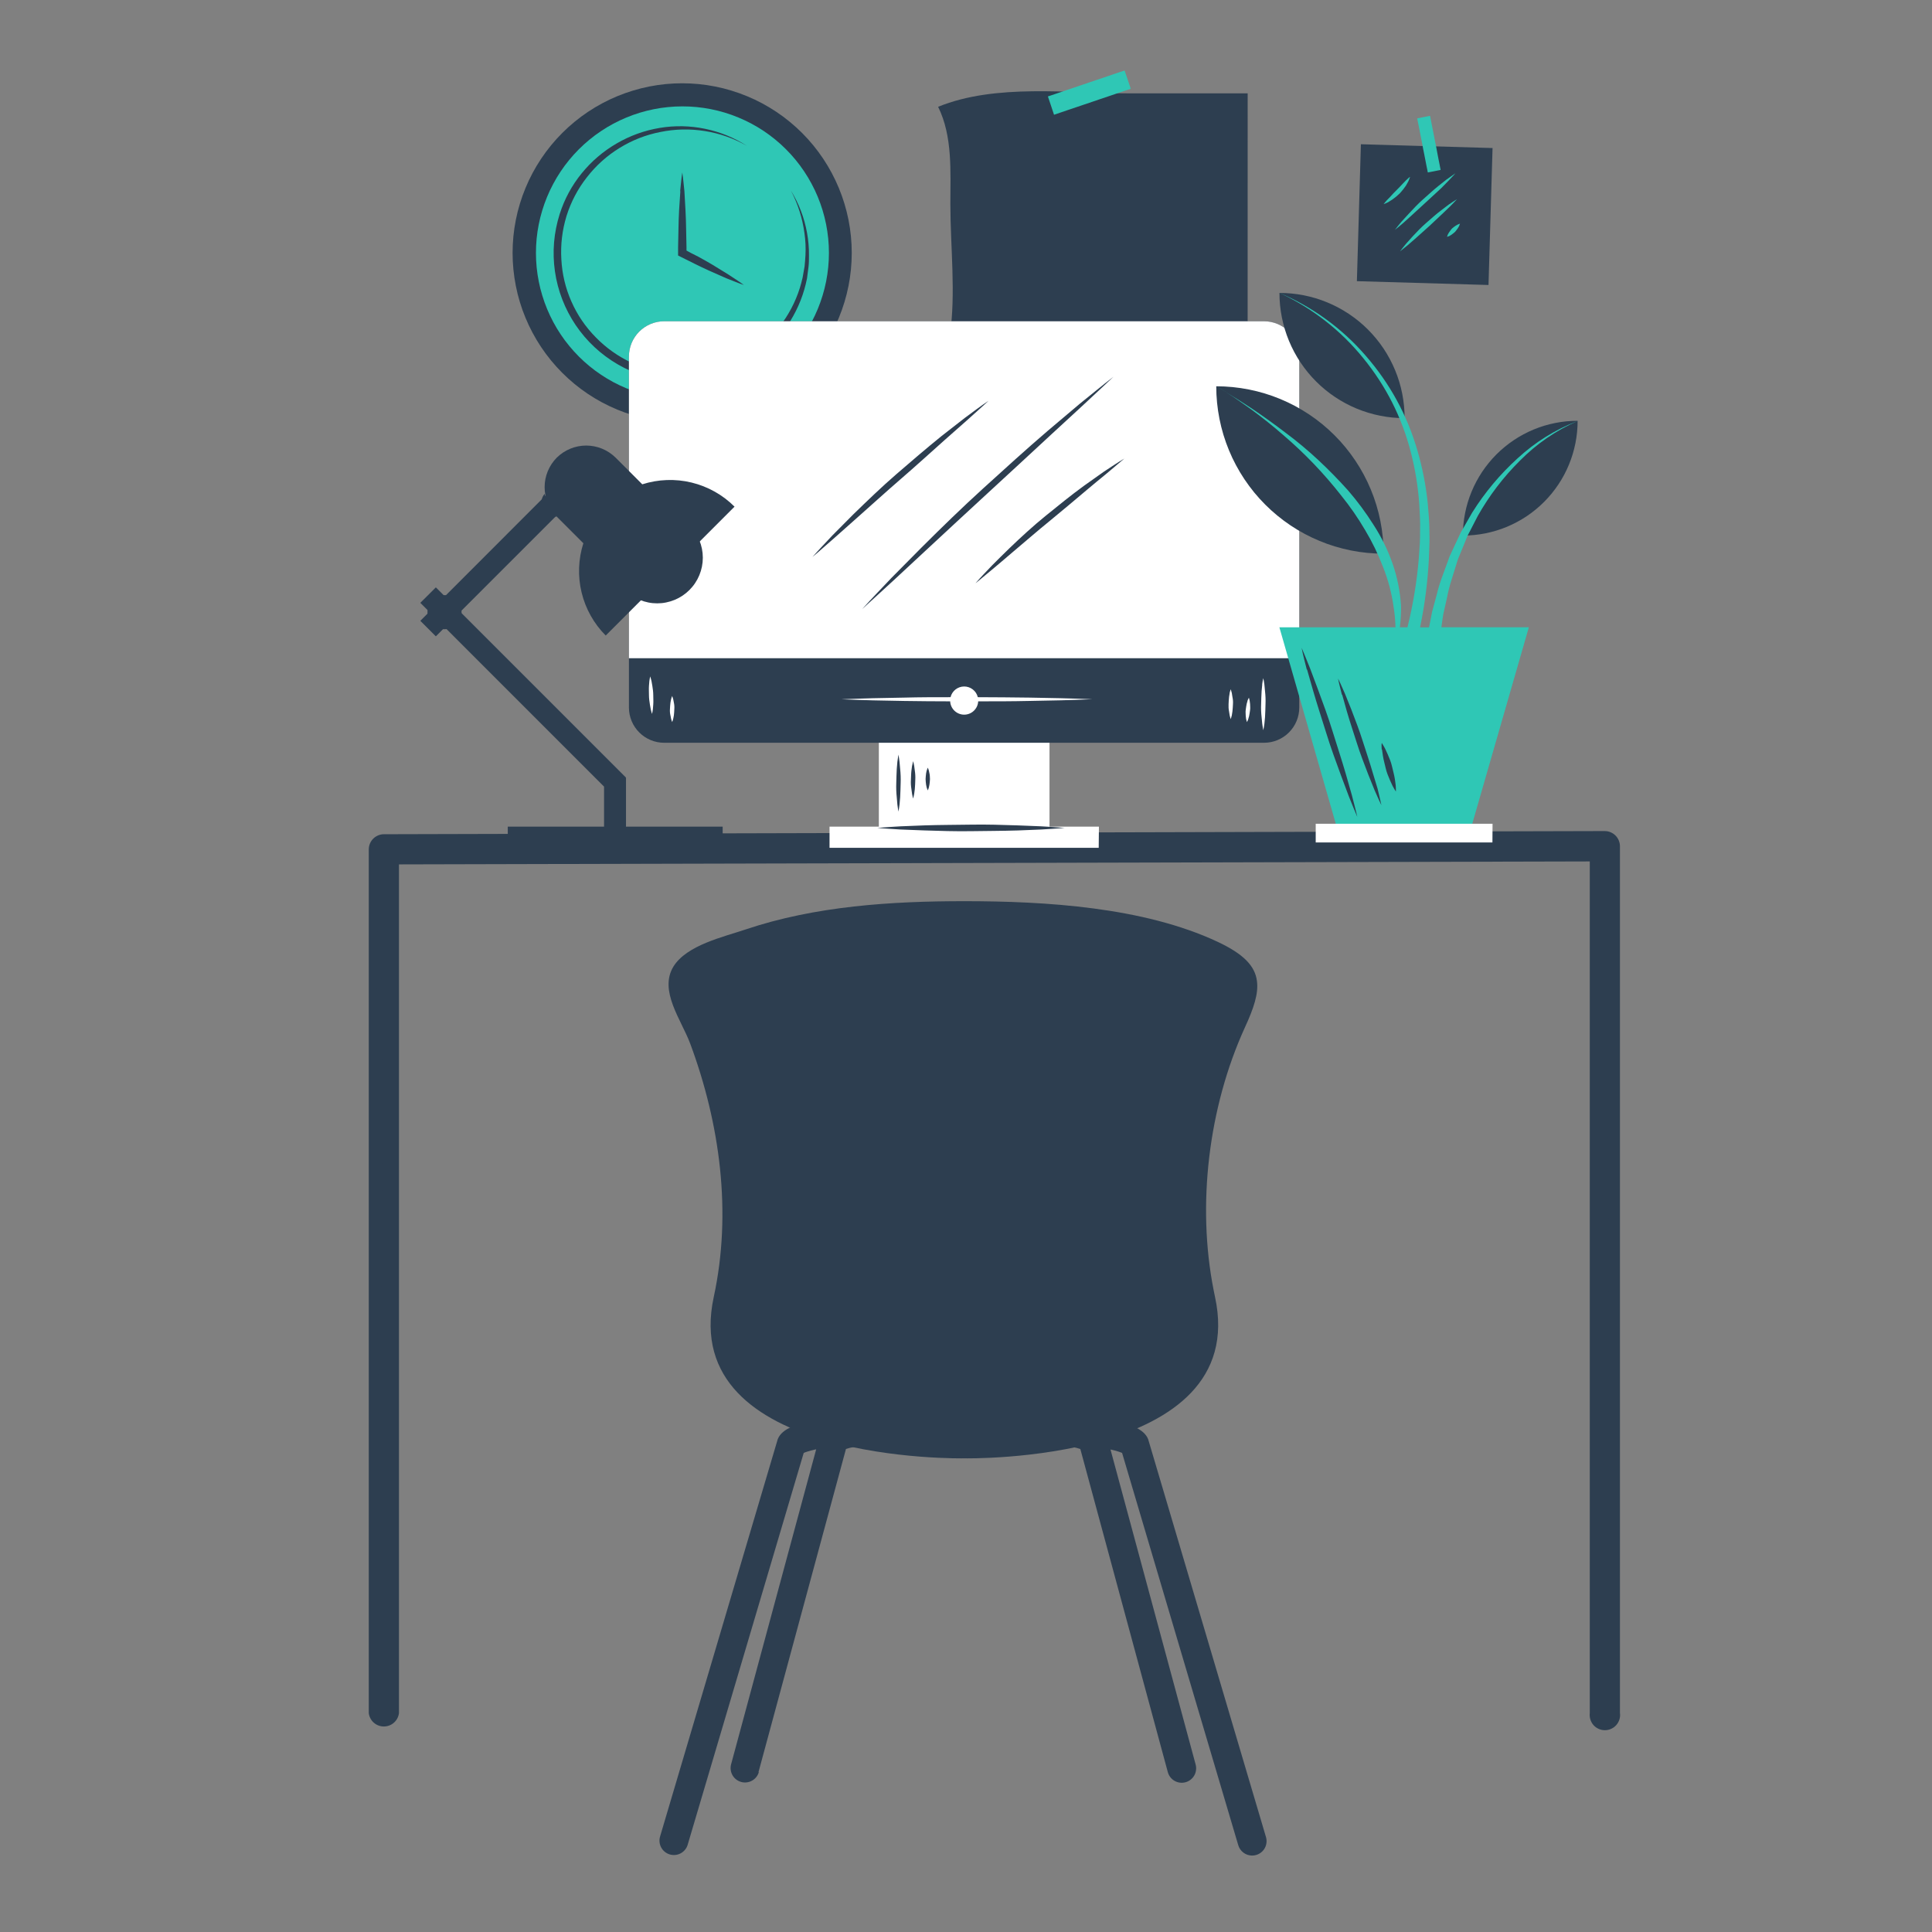
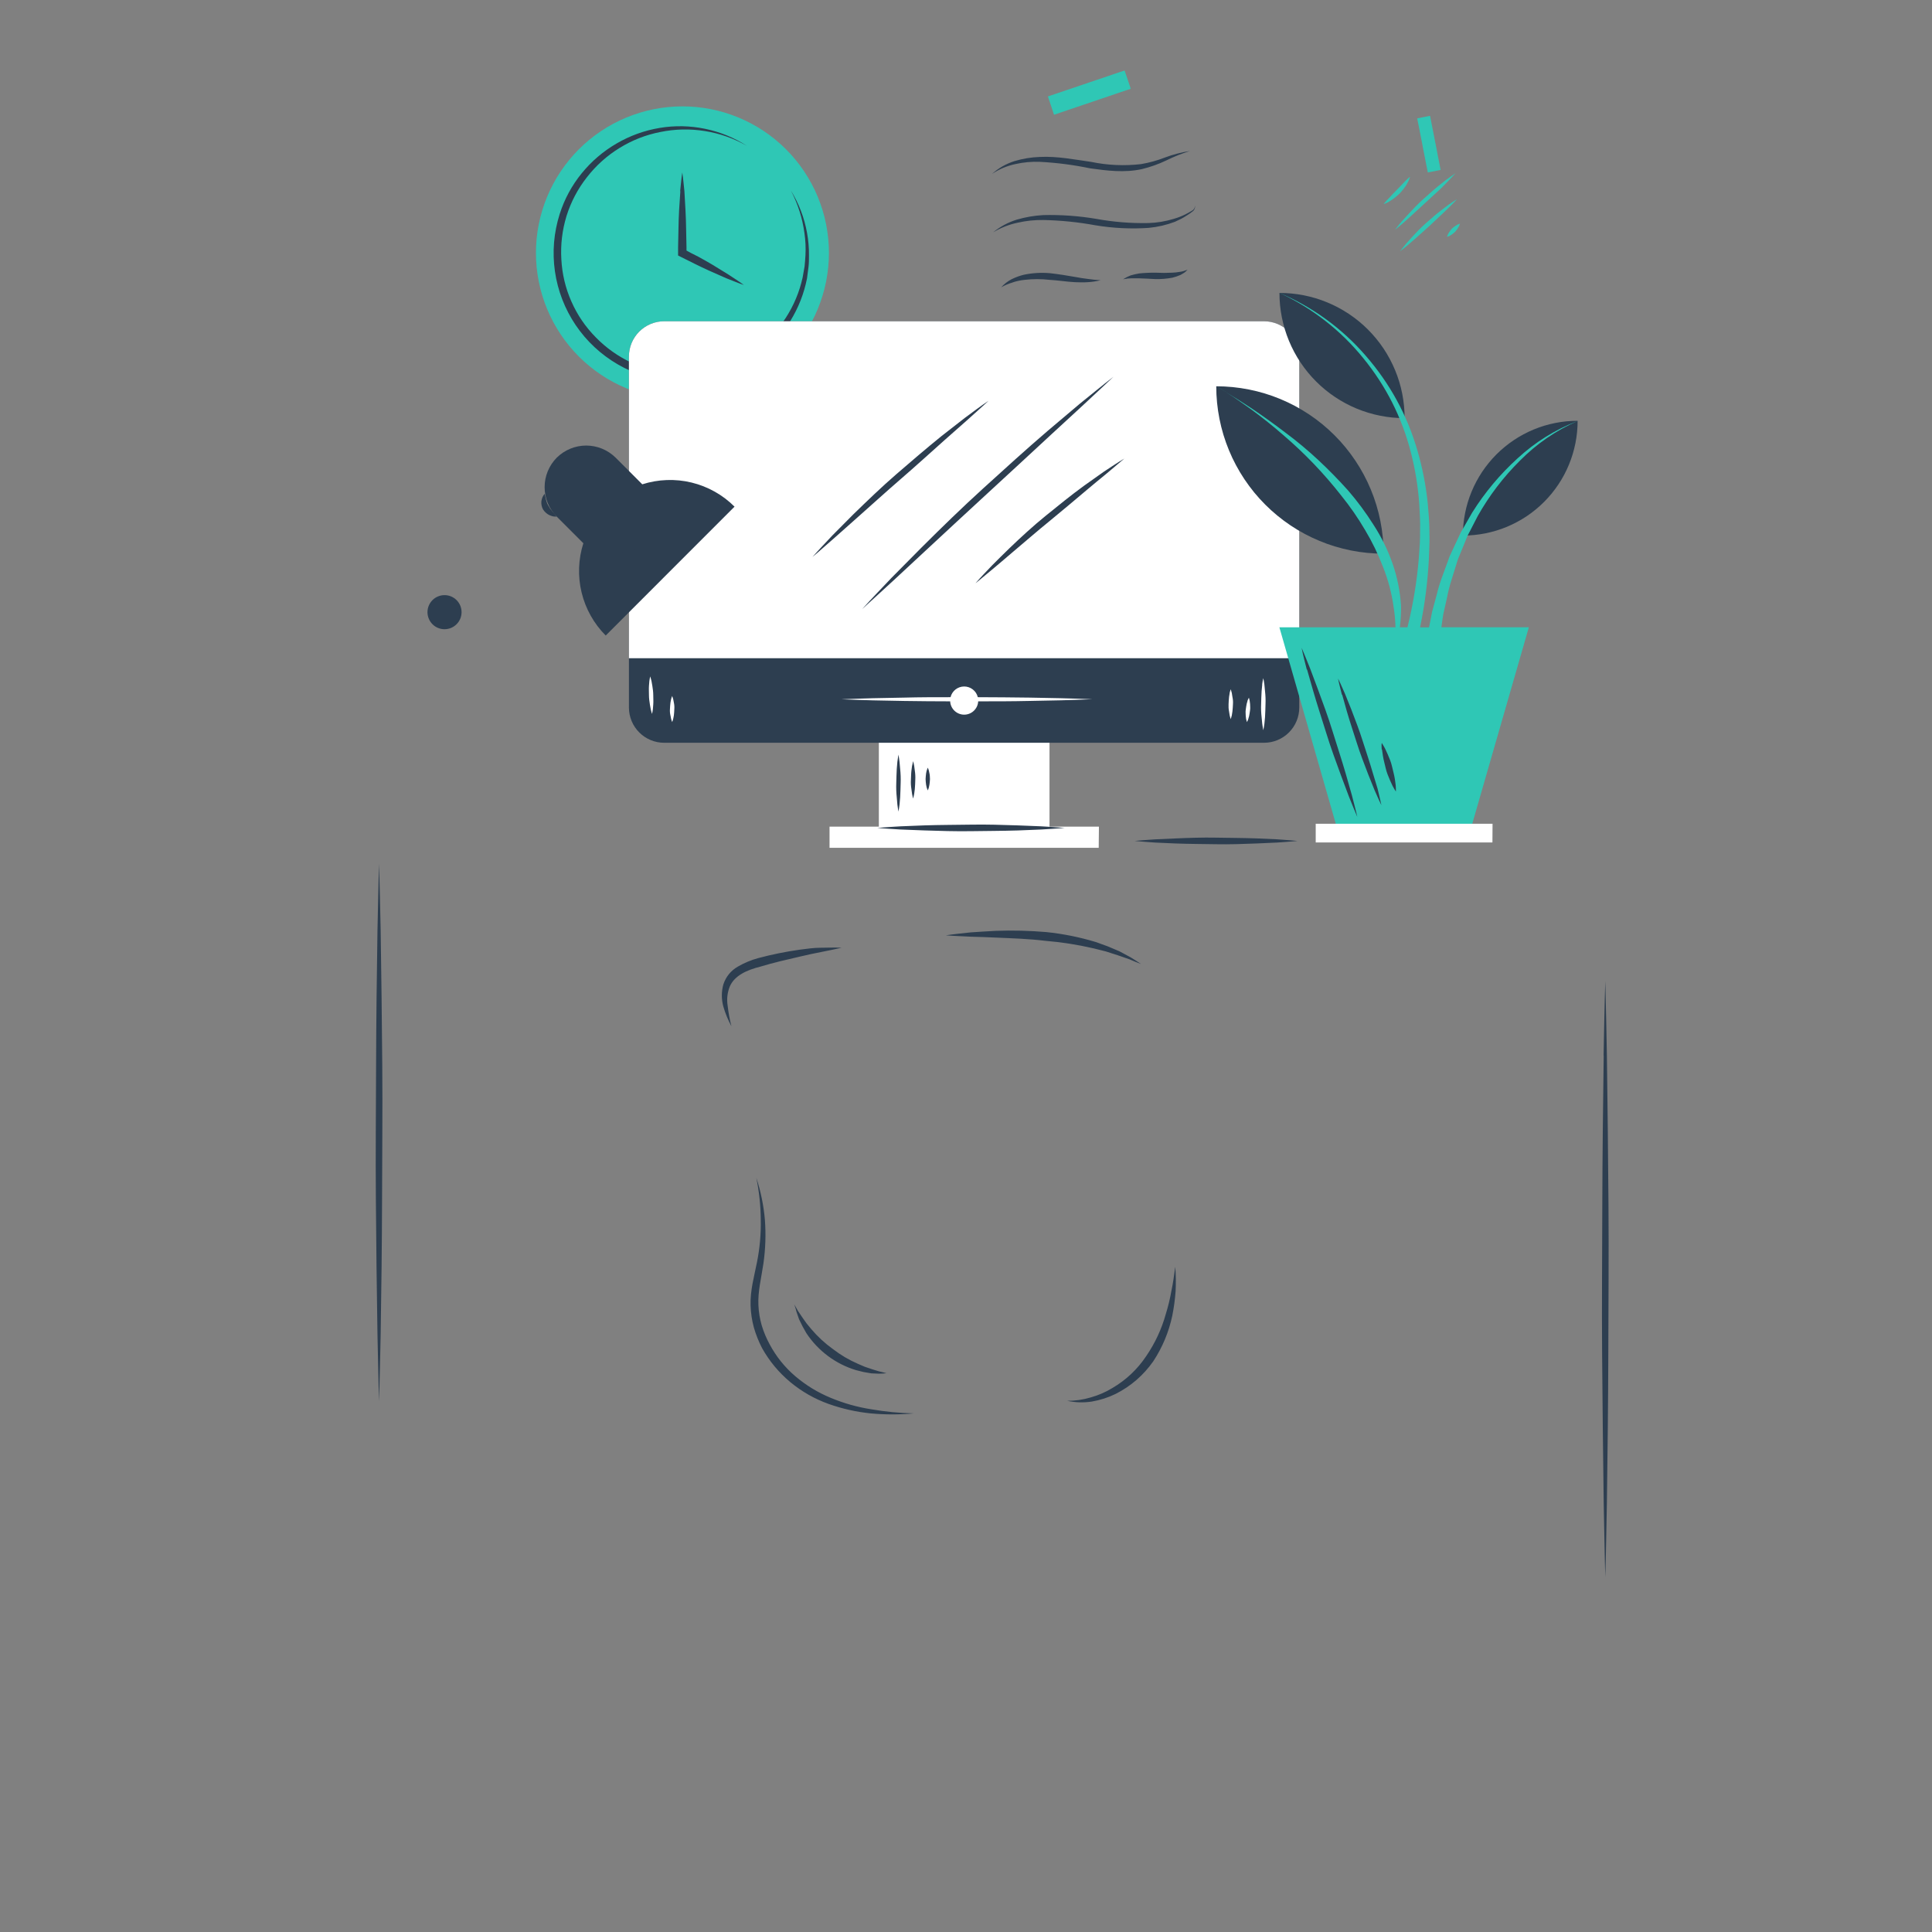
<svg xmlns="http://www.w3.org/2000/svg" width="375pt" height="375pt" viewBox="0 0 375 375" version="1.2">
  <rect x="0" y="0" width="375" height="375" fill="#808080" stroke="none" />
  <defs>
    <clipPath id="clip1">
      <path d="M 71.578 16 L 314.578 16 L 314.578 360.652 L 71.578 360.652 Z M 71.578 16 " />
    </clipPath>
    <clipPath id="clip2">
      <path d="M 203 13.402 L 220 13.402 L 220 23 L 203 23 Z M 203 13.402 " />
    </clipPath>
  </defs>
  <g id="surface1">
    <g clip-path="url(#clip1)" clip-rule="nonzero">
-       <path style=" stroke:none;fill-rule:nonzero;fill:rgb(17.65%,24.309%,31.369%);fill-opacity:1;" d="M 165.324 49.09 C 165.324 50.168 165.27 51.242 165.164 52.316 C 165.059 53.391 164.902 54.457 164.691 55.512 C 164.48 56.57 164.219 57.613 163.906 58.648 C 163.594 59.68 163.23 60.691 162.82 61.688 C 162.406 62.684 161.945 63.66 161.438 64.609 C 160.93 65.562 160.379 66.484 159.777 67.383 C 159.18 68.277 158.539 69.145 157.855 69.977 C 157.172 70.809 156.445 71.609 155.684 72.371 C 154.922 73.133 154.125 73.855 153.293 74.539 C 152.457 75.223 151.594 75.867 150.695 76.465 C 149.801 77.062 148.875 77.617 147.926 78.125 C 146.977 78.633 146 79.094 145.004 79.508 C 144.008 79.922 142.996 80.285 141.965 80.598 C 140.934 80.91 139.887 81.172 138.832 81.383 C 137.773 81.594 136.707 81.75 135.637 81.855 C 134.562 81.961 133.488 82.016 132.41 82.016 C 131.328 82.016 130.254 81.961 129.18 81.855 C 128.109 81.75 127.043 81.59 125.984 81.379 C 124.926 81.168 123.883 80.906 122.852 80.594 C 121.82 80.281 120.805 79.918 119.809 79.504 C 118.812 79.09 117.84 78.629 116.887 78.121 C 115.938 77.613 115.012 77.059 114.117 76.461 C 113.219 75.859 112.355 75.219 111.523 74.535 C 110.688 73.852 109.891 73.125 109.129 72.363 C 108.367 71.602 107.645 70.801 106.961 69.969 C 106.277 69.133 105.633 68.27 105.035 67.371 C 104.438 66.477 103.883 65.551 103.375 64.598 C 102.867 63.648 102.406 62.676 101.996 61.676 C 101.582 60.68 101.219 59.668 100.906 58.633 C 100.594 57.602 100.332 56.559 100.125 55.5 C 99.914 54.441 99.758 53.375 99.652 52.305 C 99.547 51.23 99.492 50.152 99.492 49.074 C 99.496 47.996 99.547 46.922 99.652 45.848 C 99.762 44.773 99.918 43.707 100.129 42.652 C 100.34 41.594 100.602 40.551 100.918 39.516 C 101.23 38.484 101.594 37.473 102.008 36.477 C 102.418 35.48 102.879 34.504 103.387 33.555 C 103.898 32.602 104.453 31.68 105.051 30.785 C 105.648 29.887 106.293 29.023 106.977 28.188 C 107.66 27.355 108.383 26.559 109.148 25.797 C 109.91 25.035 110.707 24.312 111.543 23.629 C 112.375 22.941 113.242 22.301 114.137 21.703 C 115.035 21.105 115.961 20.551 116.91 20.043 C 117.863 19.535 118.836 19.074 119.832 18.664 C 120.828 18.25 121.844 17.891 122.875 17.578 C 123.906 17.266 124.949 17.004 126.008 16.793 C 127.066 16.586 128.129 16.426 129.203 16.32 C 130.277 16.219 131.352 16.164 132.43 16.164 C 133.508 16.168 134.582 16.219 135.656 16.324 C 136.727 16.434 137.793 16.59 138.848 16.801 C 139.906 17.012 140.949 17.273 141.98 17.59 C 143.012 17.902 144.023 18.266 145.02 18.68 C 146.016 19.09 146.988 19.551 147.938 20.059 C 148.887 20.57 149.809 21.121 150.707 21.723 C 151.602 22.32 152.465 22.961 153.297 23.648 C 154.133 24.332 154.93 25.055 155.691 25.816 C 156.453 26.578 157.176 27.379 157.859 28.211 C 158.539 29.043 159.184 29.91 159.781 30.805 C 160.379 31.703 160.934 32.625 161.438 33.574 C 161.945 34.527 162.406 35.5 162.82 36.496 C 163.23 37.492 163.594 38.504 163.906 39.535 C 164.219 40.566 164.48 41.613 164.691 42.668 C 164.902 43.727 165.059 44.793 165.164 45.863 C 165.27 46.938 165.324 48.012 165.324 49.09 Z M 289.703 28.734 L 264.148 27.996 L 263.371 54.574 L 288.918 55.316 Z M 314.43 332.516 L 314.43 164.262 C 314.43 163.871 314.355 163.492 314.203 163.133 C 314.055 162.77 313.84 162.449 313.566 162.176 C 313.289 161.898 312.969 161.684 312.605 161.535 C 312.246 161.383 311.867 161.309 311.477 161.309 L 74.531 161.922 C 74.137 161.922 73.762 161.996 73.398 162.148 C 73.039 162.297 72.719 162.512 72.441 162.785 C 72.164 163.062 71.953 163.383 71.801 163.746 C 71.652 164.105 71.578 164.484 71.578 164.875 L 71.578 332.516 C 71.621 332.875 71.727 333.215 71.895 333.531 C 72.062 333.852 72.281 334.129 72.551 334.367 C 72.82 334.609 73.125 334.789 73.461 334.918 C 73.797 335.047 74.148 335.109 74.508 335.109 C 74.867 335.109 75.215 335.047 75.555 334.918 C 75.891 334.789 76.195 334.609 76.465 334.367 C 76.734 334.129 76.953 333.852 77.121 333.531 C 77.289 333.215 77.395 332.875 77.438 332.516 L 77.438 167.777 L 308.574 167.203 L 308.574 332.516 C 308.551 332.727 308.547 332.934 308.566 333.141 C 308.586 333.352 308.625 333.555 308.688 333.754 C 308.75 333.953 308.832 334.145 308.934 334.328 C 309.035 334.508 309.156 334.68 309.293 334.836 C 309.434 334.992 309.586 335.133 309.754 335.258 C 309.922 335.379 310.102 335.484 310.293 335.57 C 310.484 335.656 310.684 335.723 310.887 335.766 C 311.09 335.809 311.297 335.832 311.508 335.832 C 311.715 335.832 311.922 335.809 312.125 335.766 C 312.332 335.723 312.527 335.656 312.719 335.57 C 312.91 335.484 313.09 335.379 313.258 335.258 C 313.426 335.133 313.578 334.992 313.719 334.836 C 313.855 334.68 313.977 334.508 314.078 334.328 C 314.184 334.145 314.266 333.953 314.328 333.754 C 314.387 333.555 314.43 333.352 314.449 333.141 C 314.465 332.934 314.461 332.727 314.438 332.516 Z M 121.5 150.926 L 89.336 118.758 L 112.914 95.188 L 109.887 92.184 L 86.34 115.75 L 84.598 114.008 L 81.586 117.012 L 83.328 118.758 L 81.586 120.5 L 84.598 123.512 L 86.34 121.77 L 117.246 152.684 L 117.246 163.84 L 121.504 163.84 L 121.504 150.98 L 121.445 150.98 Z M 147.223 343.969 L 164.199 281.25 C 165.676 280.742 170.66 279.613 186.258 279.613 L 187.629 279.613 C 203.227 279.613 208.23 280.742 209.691 281.25 L 226.672 343.969 C 226.77 344.328 226.93 344.652 227.16 344.949 C 227.387 345.242 227.66 345.48 227.984 345.664 C 228.305 345.848 228.652 345.965 229.02 346.008 C 229.387 346.055 229.75 346.031 230.109 345.934 C 230.469 345.836 230.793 345.672 231.086 345.445 C 231.383 345.219 231.621 344.941 231.805 344.621 C 231.988 344.297 232.102 343.953 232.148 343.582 C 232.195 343.215 232.172 342.852 232.074 342.492 L 214.91 278.992 C 214.535 276.414 211.48 274 187.668 274 L 186.293 274 C 162.48 274 159.426 276.414 159.047 278.992 L 141.895 342.492 C 141.805 342.848 141.785 343.207 141.836 343.57 C 141.887 343.934 142.004 344.273 142.188 344.59 C 142.375 344.906 142.609 345.176 142.902 345.398 C 143.191 345.621 143.516 345.781 143.867 345.879 C 144.219 345.977 144.578 346.004 144.941 345.957 C 145.309 345.914 145.648 345.805 145.969 345.625 C 146.289 345.445 146.562 345.215 146.793 344.926 C 147.02 344.641 147.188 344.32 147.289 343.969 Z M 164.465 280.121 C 164.496 280 164.512 279.879 164.52 279.754 C 164.512 279.879 164.496 280 164.465 280.121 Z M 209.359 280.121 C 209.332 280.004 209.316 279.883 209.309 279.762 C 209.316 279.879 209.332 279.996 209.359 280.113 Z M 209.309 279.754 Z M 164.52 279.754 Z M 243.84 360.043 C 244.195 359.938 244.52 359.77 244.805 359.535 C 245.094 359.301 245.328 359.023 245.504 358.695 C 245.68 358.371 245.785 358.023 245.824 357.652 C 245.863 357.285 245.828 356.922 245.723 356.566 L 222.98 279.773 C 222.469 277.457 219.391 276.48 216.707 275.891 C 211.09 274.652 201.367 274.023 187.82 274.023 L 185.992 274.023 C 172.445 274.023 162.73 274.652 157.105 275.891 C 154.422 276.48 151.344 277.457 150.832 279.773 L 128.09 356.566 C 128 356.918 127.98 357.273 128.027 357.629 C 128.074 357.988 128.188 358.324 128.367 358.641 C 128.543 358.957 128.773 359.227 129.059 359.453 C 129.34 359.676 129.656 359.84 130.004 359.945 C 130.348 360.047 130.703 360.082 131.062 360.047 C 131.422 360.016 131.762 359.914 132.086 359.746 C 132.406 359.582 132.684 359.359 132.922 359.086 C 133.156 358.812 133.332 358.504 133.449 358.16 L 156 282.012 C 157.477 281.371 163.59 279.613 185.992 279.613 L 187.809 279.613 C 210.211 279.613 216.312 281.371 217.797 282.012 L 240.348 358.16 C 240.434 358.449 240.562 358.719 240.738 358.965 C 240.91 359.211 241.117 359.426 241.359 359.605 C 241.598 359.785 241.863 359.922 242.148 360.02 C 242.434 360.113 242.727 360.16 243.027 360.164 C 243.305 360.164 243.574 360.125 243.84 360.043 Z M 156.355 280.719 Z M 156.355 280.719 Z M 156.355 280.719 Z M 156.355 280.719 C 156.352 280.699 156.352 280.676 156.355 280.652 C 156.352 280.672 156.352 280.691 156.355 280.711 Z M 217.473 280.719 Z M 217.473 280.719 Z M 217.473 280.719 Z M 217.473 280.719 Z M 217.473 280.719 Z M 217.473 280.719 Z M 217.473 280.719 Z M 217.473 280.719 Z M 156.363 280.719 Z M 217.473 280.719 Z M 156.363 280.719 Z M 217.473 280.719 Z M 217.473 280.719 Z M 156.363 280.719 Z M 217.465 280.719 Z M 156.363 280.719 Z M 156.363 280.719 " />
-     </g>
-     <path style=" stroke:none;fill-rule:nonzero;fill:rgb(17.65%,24.309%,31.369%);fill-opacity:1;" d="M 242.164 79.348 L 219.562 79.348 C 213.523 79.348 207.484 79.348 201.449 79.348 C 198.148 79.359 194.875 79.086 191.621 78.527 C 190.691 78.367 181.828 76.965 181.777 76.512 C 181.379 72.867 183.82 68.828 184.352 65.23 C 185.57 56.977 184.465 47.922 184.465 39.578 C 184.465 33.355 184.93 26.457 182.086 20.73 C 193.27 16.172 207.398 18.121 219.289 18.121 L 242.172 18.121 Z M 287.93 30.254 L 265.785 29.605 L 265.188 50.004 L 287.332 50.656 Z M 98.559 164.559 L 140.27 164.559 L 140.27 160.453 L 98.559 160.453 Z M 98.559 164.559 " />
+       </g>
    <g clip-path="url(#clip2)" clip-rule="nonzero">
      <path style=" stroke:none;fill-rule:nonzero;fill:rgb(18.43%,78.04%,70.979%);fill-opacity:1;" d="M 219.48 17.23 L 218.188 17.664 L 216.469 18.246 L 215.164 18.691 L 213.449 19.266 L 212.152 19.711 L 210.43 20.293 L 209.125 20.734 L 207.41 21.312 L 206.105 21.754 L 204.586 22.273 L 203.734 19.719 L 203.398 18.719 L 203.988 18.52 L 205.293 18.078 L 207.008 17.496 L 208.312 17.059 L 210.023 16.477 L 211.332 16.031 L 213.051 15.449 L 214.352 15.012 L 216.062 14.43 L 217.363 13.988 L 218.285 13.691 L 218.742 15.035 Z M 219.48 17.23 " />
    </g>
    <path style=" stroke:none;fill-rule:nonzero;fill:rgb(100%,100%,100%);fill-opacity:1;" d="M 203.707 160.453 L 170.586 160.453 L 170.586 138.699 L 203.707 138.699 Z M 213.301 160.453 L 161.012 160.453 L 161.012 164.559 L 213.258 164.559 Z M 213.301 160.453 " />
    <path style=" stroke:none;fill-rule:nonzero;fill:rgb(18.43%,78.04%,70.979%);fill-opacity:1;" d="M 160.895 49.09 C 160.895 50.02 160.848 50.949 160.758 51.879 C 160.664 52.805 160.527 53.723 160.348 54.637 C 160.164 55.551 159.941 56.453 159.668 57.344 C 159.398 58.234 159.086 59.113 158.73 59.973 C 158.375 60.832 157.977 61.672 157.539 62.496 C 157.098 63.316 156.621 64.113 156.105 64.887 C 155.586 65.664 155.031 66.41 154.441 67.129 C 153.852 67.852 153.227 68.539 152.57 69.199 C 151.91 69.855 151.223 70.48 150.504 71.074 C 149.781 71.664 149.035 72.219 148.262 72.734 C 147.488 73.254 146.691 73.73 145.871 74.172 C 145.047 74.609 144.207 75.008 143.348 75.363 C 142.488 75.723 141.613 76.035 140.723 76.305 C 139.832 76.574 138.93 76.801 138.016 76.984 C 137.102 77.168 136.184 77.305 135.258 77.395 C 134.328 77.484 133.402 77.531 132.469 77.531 C 131.539 77.531 130.609 77.488 129.684 77.395 C 128.758 77.305 127.836 77.168 126.922 76.988 C 126.012 76.805 125.109 76.582 124.219 76.312 C 123.328 76.039 122.449 75.727 121.59 75.371 C 120.73 75.016 119.891 74.617 119.066 74.18 C 118.246 73.742 117.449 73.262 116.676 72.746 C 115.898 72.23 115.152 71.676 114.434 71.086 C 113.711 70.496 113.023 69.871 112.363 69.211 C 111.707 68.555 111.082 67.863 110.492 67.145 C 109.898 66.426 109.344 65.68 108.828 64.906 C 108.309 64.133 107.832 63.332 107.391 62.512 C 106.953 61.691 106.555 60.852 106.199 59.992 C 105.84 59.129 105.527 58.254 105.258 57.363 C 104.984 56.473 104.758 55.57 104.578 54.656 C 104.395 53.742 104.258 52.824 104.164 51.898 C 104.074 50.969 104.027 50.039 104.027 49.109 C 104.027 48.18 104.07 47.25 104.16 46.32 C 104.25 45.395 104.387 44.477 104.57 43.562 C 104.75 42.648 104.977 41.746 105.246 40.855 C 105.516 39.961 105.828 39.086 106.184 38.227 C 106.539 37.363 106.934 36.523 107.375 35.703 C 107.812 34.879 108.289 34.082 108.805 33.309 C 109.32 32.531 109.875 31.785 110.465 31.066 C 111.055 30.344 111.68 29.656 112.336 28.996 C 112.996 28.336 113.684 27.711 114.402 27.121 C 115.121 26.527 115.867 25.973 116.641 25.457 C 117.414 24.938 118.211 24.457 119.031 24.02 C 119.855 23.578 120.695 23.18 121.555 22.824 C 122.414 22.465 123.289 22.152 124.18 21.879 C 125.07 21.609 125.973 21.383 126.887 21.199 C 127.797 21.016 128.719 20.879 129.645 20.789 C 130.57 20.695 131.5 20.648 132.43 20.648 C 133.363 20.648 134.293 20.691 135.219 20.781 C 136.148 20.871 137.066 21.008 137.98 21.188 C 138.895 21.371 139.801 21.594 140.691 21.863 C 141.582 22.137 142.461 22.449 143.32 22.805 C 144.184 23.16 145.023 23.559 145.844 23.996 C 146.668 24.434 147.465 24.914 148.242 25.43 C 149.016 25.949 149.766 26.504 150.484 27.094 C 151.207 27.684 151.895 28.309 152.555 28.969 C 153.215 29.625 153.84 30.316 154.43 31.035 C 155.023 31.758 155.578 32.504 156.094 33.277 C 156.613 34.055 157.094 34.852 157.531 35.676 C 157.973 36.496 158.371 37.336 158.727 38.199 C 159.082 39.059 159.398 39.938 159.668 40.828 C 159.938 41.719 160.164 42.625 160.348 43.539 C 160.527 44.453 160.664 45.371 160.758 46.301 C 160.848 47.227 160.895 48.156 160.895 49.09 Z M 160.895 49.09 " />
    <path style=" stroke:none;fill-rule:nonzero;fill:rgb(17.65%,24.309%,31.369%);fill-opacity:1;" d="M 153.512 36.988 C 155.066 39.52 156.109 42.246 156.641 45.168 C 156.91 46.633 157.035 48.109 157.02 49.598 C 157.02 50.336 157.02 51.074 156.93 51.816 L 156.641 54.031 C 156.059 56.988 154.977 59.746 153.395 62.309 C 151.809 64.875 149.828 67.078 147.445 68.922 C 145.047 70.789 142.395 72.16 139.488 73.039 C 136.582 73.918 133.613 74.246 130.586 74.02 C 129.648 73.949 128.715 73.828 127.793 73.652 C 126.867 73.48 125.957 73.254 125.059 72.977 C 124.16 72.699 123.281 72.371 122.418 71.996 C 121.559 71.617 120.719 71.195 119.906 70.723 C 119.094 70.25 118.309 69.734 117.555 69.176 C 116.797 68.617 116.078 68.016 115.391 67.375 C 114.703 66.73 114.051 66.055 113.441 65.34 C 112.832 64.625 112.262 63.875 111.734 63.098 C 111.211 62.316 110.73 61.512 110.293 60.676 C 109.859 59.844 109.473 58.988 109.133 58.109 C 108.793 57.234 108.508 56.34 108.27 55.43 C 108.031 54.52 107.844 53.598 107.711 52.668 C 107.578 51.738 107.496 50.801 107.469 49.863 C 107.441 48.922 107.465 47.984 107.543 47.047 C 107.621 46.109 107.754 45.18 107.938 44.258 C 108.121 43.336 108.355 42.426 108.641 41.527 C 109.57 38.625 110.992 35.992 112.914 33.629 C 114.82 31.293 117.074 29.367 119.68 27.852 C 122.285 26.336 125.074 25.328 128.047 24.828 C 130.988 24.34 133.918 24.395 136.836 24.996 C 139.754 25.598 142.469 26.703 144.98 28.312 C 142.438 26.859 139.719 25.902 136.828 25.438 C 133.938 24.977 131.055 25.035 128.188 25.617 C 125.352 26.172 122.707 27.207 120.25 28.723 C 117.793 30.234 115.68 32.137 113.91 34.418 C 112.137 36.68 110.82 39.184 109.961 41.926 C 109.125 44.664 108.789 47.465 108.957 50.324 C 109.105 53.18 109.754 55.914 110.91 58.527 C 112.066 61.145 113.648 63.465 115.66 65.496 C 116.652 66.512 117.727 67.43 118.883 68.25 C 120.039 69.07 121.258 69.781 122.543 70.383 C 123.828 70.984 125.156 71.465 126.527 71.824 C 127.898 72.188 129.293 72.426 130.703 72.535 C 132.117 72.645 133.531 72.629 134.941 72.484 C 136.352 72.34 137.738 72.074 139.102 71.68 C 140.465 71.285 141.781 70.773 143.051 70.145 C 144.32 69.512 145.523 68.773 146.66 67.926 C 148.984 66.207 150.934 64.137 152.504 61.715 C 154.078 59.289 155.172 56.668 155.793 53.844 L 156.168 51.719 C 156.258 50.98 156.281 50.285 156.34 49.562 C 156.418 48.117 156.352 46.676 156.141 45.242 C 155.75 42.336 154.875 39.586 153.512 36.988 Z M 132.055 37.113 L 131.816 40.746 C 131.676 43.168 131.691 45.598 131.617 48.02 L 131.617 49.594 L 134.836 51.203 C 135.766 51.66 136.695 52.109 137.633 52.531 L 140.973 54.008 C 142.109 54.441 143.223 54.93 144.387 55.316 C 143.398 54.574 142.367 53.957 141.355 53.27 L 138.227 51.348 C 137.34 50.824 136.438 50.316 135.531 49.82 L 134.172 49.133 C 133.766 48.914 133.059 48.535 133.25 48.625 C 133.25 48.625 133.25 48.625 133.25 48.586 L 133.25 48.047 C 133.176 45.625 133.191 43.199 133.051 40.777 L 132.844 37.113 C 132.703 35.902 132.621 34.691 132.43 33.473 C 132.238 34.691 132.156 35.902 132.016 37.113 Z M 86.289 115.516 C 85.852 115.512 85.426 115.598 85.02 115.766 C 84.617 115.93 84.258 116.172 83.945 116.48 C 83.637 116.789 83.395 117.148 83.227 117.555 C 83.059 117.957 82.973 118.383 82.973 118.82 C 82.973 119.258 83.059 119.68 83.227 120.086 C 83.395 120.492 83.633 120.852 83.941 121.16 C 84.254 121.473 84.609 121.711 85.016 121.879 C 85.422 122.047 85.844 122.133 86.285 122.129 C 86.723 122.129 87.145 122.047 87.551 121.879 C 87.957 121.707 88.312 121.469 88.621 121.156 C 88.934 120.848 89.172 120.488 89.34 120.082 C 89.508 119.676 89.59 119.254 89.59 118.816 C 89.59 118.375 89.504 117.953 89.336 117.547 C 89.168 117.145 88.926 116.785 88.617 116.477 C 88.305 116.168 87.945 115.93 87.543 115.762 C 87.137 115.594 86.711 115.512 86.273 115.516 Z M 86.289 115.516 " />
    <path style=" stroke:none;fill-rule:nonzero;fill:rgb(17.65%,24.309%,31.369%);fill-opacity:1;" d="M 252.188 69.195 L 252.188 137.332 C 252.188 137.781 252.145 138.227 252.055 138.668 C 251.969 139.105 251.84 139.535 251.668 139.949 C 251.496 140.363 251.285 140.758 251.035 141.129 C 250.785 141.504 250.5 141.848 250.184 142.168 C 249.867 142.484 249.523 142.766 249.148 143.016 C 248.777 143.266 248.383 143.477 247.969 143.648 C 247.555 143.82 247.125 143.949 246.688 144.039 C 246.246 144.125 245.801 144.172 245.352 144.172 L 128.918 144.172 C 128.469 144.172 128.023 144.129 127.582 144.039 C 127.141 143.953 126.715 143.824 126.301 143.652 C 125.887 143.48 125.492 143.27 125.117 143.02 C 124.746 142.77 124.398 142.488 124.082 142.168 C 123.762 141.852 123.48 141.508 123.23 141.133 C 122.98 140.762 122.77 140.367 122.598 139.949 C 122.426 139.535 122.297 139.109 122.207 138.668 C 122.117 138.227 122.074 137.781 122.074 137.332 L 122.074 69.195 C 122.074 68.746 122.117 68.301 122.207 67.863 C 122.297 67.422 122.426 66.992 122.598 66.578 C 122.77 66.164 122.98 65.77 123.23 65.398 C 123.48 65.023 123.762 64.68 124.082 64.359 C 124.398 64.043 124.746 63.762 125.117 63.512 C 125.492 63.262 125.887 63.051 126.301 62.879 C 126.715 62.707 127.141 62.578 127.582 62.488 C 128.023 62.402 128.469 62.359 128.918 62.359 L 245.352 62.359 C 245.801 62.359 246.246 62.402 246.688 62.492 C 247.125 62.578 247.555 62.711 247.969 62.883 C 248.383 63.055 248.777 63.266 249.148 63.512 C 249.523 63.762 249.867 64.047 250.184 64.363 C 250.5 64.68 250.785 65.027 251.035 65.398 C 251.285 65.773 251.496 66.168 251.668 66.582 C 251.84 66.996 251.969 67.422 252.055 67.863 C 252.145 68.305 252.188 68.746 252.188 69.195 Z M 252.188 69.195 " />
    <path style=" stroke:none;fill-rule:nonzero;fill:rgb(100%,100%,100%);fill-opacity:1;" d="M 252.188 69.195 L 252.188 127.758 L 122.074 127.758 L 122.074 69.195 C 122.074 68.746 122.117 68.301 122.207 67.863 C 122.297 67.422 122.426 66.992 122.598 66.578 C 122.77 66.164 122.98 65.77 123.23 65.398 C 123.48 65.023 123.762 64.68 124.082 64.359 C 124.398 64.043 124.746 63.762 125.117 63.512 C 125.492 63.262 125.887 63.051 126.301 62.879 C 126.715 62.707 127.141 62.578 127.582 62.488 C 128.023 62.402 128.469 62.359 128.918 62.359 L 245.352 62.359 C 245.801 62.359 246.246 62.402 246.688 62.492 C 247.125 62.578 247.555 62.711 247.969 62.883 C 248.383 63.055 248.777 63.266 249.148 63.512 C 249.523 63.762 249.867 64.047 250.184 64.363 C 250.5 64.68 250.785 65.027 251.035 65.398 C 251.285 65.773 251.496 66.168 251.668 66.582 C 251.84 66.996 251.969 67.422 252.055 67.863 C 252.145 68.305 252.188 68.746 252.188 69.195 Z M 205.922 135.523 L 199.84 135.406 C 196.488 135.355 193.145 135.34 189.793 135.324 C 189.719 135.027 189.602 134.754 189.438 134.496 C 189.27 134.238 189.07 134.016 188.828 133.828 C 188.59 133.641 188.324 133.496 188.035 133.395 C 187.746 133.297 187.449 133.246 187.145 133.246 C 186.84 133.246 186.543 133.297 186.258 133.395 C 185.969 133.496 185.703 133.641 185.465 133.828 C 185.223 134.016 185.02 134.238 184.855 134.496 C 184.691 134.754 184.57 135.027 184.5 135.324 C 181.496 135.324 178.5 135.324 175.5 135.406 L 169.41 135.523 C 167.391 135.59 165.359 135.637 163.328 135.73 C 165.359 135.828 167.391 135.863 169.41 135.938 L 175.5 136.055 C 178.453 136.109 181.453 136.117 184.426 136.129 C 184.445 136.48 184.527 136.812 184.672 137.129 C 184.816 137.445 185.02 137.723 185.27 137.965 C 185.523 138.203 185.812 138.391 186.137 138.52 C 186.461 138.648 186.797 138.715 187.145 138.715 C 187.496 138.715 187.832 138.648 188.156 138.52 C 188.48 138.391 188.77 138.203 189.02 137.965 C 189.273 137.723 189.473 137.445 189.621 137.129 C 189.766 136.812 189.848 136.48 189.867 136.129 C 193.188 136.129 196.508 136.129 199.84 136.051 L 205.922 135.93 C 207.949 135.855 209.973 135.82 212.004 135.723 C 209.957 135.629 207.938 135.582 205.922 135.523 Z M 245 132.891 L 244.879 134.152 C 244.812 135 244.82 135.844 244.785 136.684 C 244.746 137.527 244.785 138.367 244.879 139.215 L 245 140.48 C 245.074 140.898 245.109 141.32 245.207 141.742 C 245.309 141.32 245.348 140.898 245.418 140.48 L 245.539 139.215 C 245.605 138.367 245.598 137.527 245.633 136.684 C 245.672 135.844 245.633 135 245.539 134.152 L 245.418 132.891 C 245.348 132.469 245.301 132.047 245.207 131.625 C 245.102 132.031 245.043 132.453 244.984 132.875 Z M 242.156 135.996 L 241.988 136.582 C 241.891 136.973 241.863 137.363 241.797 137.762 C 241.73 138.16 241.797 138.551 241.797 138.949 L 241.867 139.555 C 241.91 139.762 241.965 139.965 242.031 140.16 C 242.129 139.977 242.211 139.785 242.281 139.586 L 242.445 139.004 C 242.547 138.609 242.57 138.219 242.637 137.828 C 242.703 137.438 242.637 137.031 242.637 136.633 L 242.562 136.035 C 242.523 135.828 242.473 135.621 242.406 135.422 C 242.309 135.602 242.219 135.789 242.141 135.984 Z M 238.68 134.52 L 238.562 135.258 C 238.496 135.738 238.496 136.211 238.465 136.684 C 238.438 137.156 238.465 137.629 238.562 138.109 L 238.68 138.848 C 238.734 139.098 238.805 139.344 238.887 139.586 C 238.969 139.344 239.039 139.098 239.094 138.848 L 239.211 138.109 C 239.285 137.629 239.277 137.156 239.316 136.684 C 239.352 136.211 239.316 135.738 239.211 135.258 L 239.094 134.52 C 239.039 134.27 238.969 134.023 238.887 133.781 C 238.777 134.047 238.738 134.301 238.664 134.535 Z M 126.039 132.211 L 125.965 133.125 C 125.922 133.73 125.965 134.344 125.965 134.949 C 125.965 135.555 126.055 136.16 126.148 136.766 L 126.312 137.672 C 126.391 137.969 126.453 138.273 126.562 138.574 C 126.645 138.266 126.664 137.961 126.723 137.652 L 126.797 136.734 C 126.844 136.121 126.797 135.516 126.797 134.91 C 126.797 134.305 126.711 133.695 126.613 133.094 L 126.453 132.188 C 126.371 131.883 126.312 131.59 126.199 131.285 C 126.121 131.598 126.098 131.898 126.039 132.211 Z M 130.262 135.723 L 130.141 136.352 C 130.07 136.773 130.074 137.195 130.039 137.613 C 130.004 138.035 130.039 138.465 130.141 138.883 L 130.262 139.512 C 130.316 139.727 130.387 139.941 130.469 140.148 C 130.551 139.941 130.617 139.727 130.672 139.512 L 130.793 138.883 C 130.859 138.465 130.859 138.043 130.887 137.613 C 130.918 137.188 130.887 136.773 130.793 136.352 L 130.672 135.723 C 130.617 135.508 130.547 135.297 130.469 135.09 C 130.383 135.297 130.316 135.508 130.262 135.723 Z M 130.262 135.723 " />
-     <path style=" stroke:none;fill-rule:nonzero;fill:rgb(17.65%,24.309%,31.369%);fill-opacity:1;" d="M 136.418 108.25 C 136.418 108.832 136.359 109.406 136.246 109.977 C 136.133 110.547 135.965 111.102 135.742 111.641 C 135.52 112.176 135.246 112.688 134.922 113.172 C 134.602 113.656 134.234 114.102 133.82 114.516 C 133.41 114.926 132.965 115.293 132.48 115.617 C 131.996 115.941 131.484 116.211 130.949 116.434 C 130.41 116.656 129.855 116.824 129.285 116.938 C 128.715 117.055 128.141 117.109 127.559 117.109 C 126.977 117.109 126.402 117.055 125.832 116.938 C 125.262 116.824 124.707 116.656 124.168 116.434 C 123.633 116.211 123.121 115.941 122.637 115.617 C 122.152 115.293 121.707 114.926 121.297 114.516 C 120.883 114.102 120.516 113.656 120.195 113.172 C 119.871 112.688 119.598 112.176 119.375 111.641 C 119.152 111.102 118.984 110.547 118.871 109.977 C 118.758 109.406 118.699 108.832 118.699 108.25 C 118.699 107.668 118.758 107.09 118.871 106.52 C 118.984 105.949 119.152 105.395 119.375 104.859 C 119.598 104.32 119.871 103.809 120.195 103.328 C 120.516 102.844 120.883 102.395 121.297 101.984 C 121.707 101.57 122.152 101.203 122.637 100.883 C 123.121 100.559 123.633 100.285 124.168 100.062 C 124.707 99.84 125.262 99.672 125.832 99.559 C 126.402 99.445 126.977 99.387 127.559 99.387 C 128.141 99.387 128.715 99.445 129.285 99.559 C 129.855 99.672 130.41 99.84 130.949 100.062 C 131.484 100.285 131.996 100.559 132.48 100.883 C 132.965 101.203 133.41 101.57 133.82 101.984 C 134.234 102.395 134.602 102.844 134.922 103.328 C 135.246 103.809 135.52 104.32 135.742 104.859 C 135.965 105.395 136.133 105.949 136.246 106.52 C 136.359 107.09 136.418 107.668 136.418 108.25 Z M 243.973 190.422 C 243.598 187.469 241.344 185.152 236.34 182.805 C 221.961 176.062 202.902 174.918 187.215 174.918 C 173.043 174.918 158.273 175.848 144.734 180.402 C 140.461 181.844 133.285 183.438 130.711 187.609 C 127.848 192.312 132.246 197.949 133.965 202.555 C 139.762 218.137 142.086 235.355 138.543 251.723 C 131.5 284.211 187.188 283.062 187.188 283.062 C 187.188 283.062 242.871 284.184 235.832 251.723 C 235.75 251.309 235.66 250.898 235.578 250.477 C 232.281 233.879 234.574 214.914 241.617 199.461 C 243.344 195.73 244.305 192.852 243.973 190.422 Z M 243.973 190.422 " />
    <path style=" stroke:none;fill-rule:nonzero;fill:rgb(17.65%,24.309%,31.369%);fill-opacity:1;" d="M 142.574 98.34 L 117.57 123.355 C 116.422 122.207 115.453 120.922 114.656 119.504 C 113.863 118.086 113.273 116.59 112.891 115.008 C 112.508 113.43 112.344 111.828 112.402 110.203 C 112.461 108.578 112.738 106.992 113.23 105.441 L 108.062 100.273 C 107.691 99.898 107.359 99.488 107.062 99.047 C 106.77 98.605 106.523 98.137 106.32 97.648 C 106.121 97.156 105.969 96.652 105.863 96.133 C 105.762 95.613 105.711 95.086 105.711 94.555 C 105.711 94.023 105.762 93.5 105.863 92.98 C 105.969 92.461 106.121 91.953 106.32 91.465 C 106.523 90.973 106.77 90.508 107.062 90.066 C 107.359 89.621 107.691 89.215 108.062 88.836 C 108.441 88.465 108.852 88.129 109.293 87.836 C 109.734 87.543 110.199 87.297 110.691 87.094 C 111.18 86.891 111.684 86.738 112.207 86.637 C 112.727 86.535 113.25 86.48 113.781 86.48 C 114.312 86.48 114.836 86.535 115.355 86.637 C 115.875 86.738 116.383 86.891 116.871 87.094 C 117.363 87.297 117.828 87.543 118.27 87.836 C 118.711 88.129 119.121 88.465 119.5 88.836 L 124.664 94.004 C 126.211 93.512 127.797 93.234 129.422 93.176 C 131.047 93.117 132.648 93.277 134.227 93.66 C 135.805 94.043 137.305 94.633 138.723 95.426 C 140.141 96.223 141.422 97.191 142.574 98.34 Z M 142.574 98.34 " />
    <path style=" stroke:none;fill-rule:nonzero;fill:rgb(17.65%,24.309%,31.369%);fill-opacity:1;" d="M 306.215 81.676 C 306.215 82.406 306.18 83.133 306.109 83.859 C 306.035 84.586 305.93 85.305 305.789 86.023 C 305.645 86.738 305.469 87.445 305.258 88.145 C 305.047 88.84 304.801 89.527 304.523 90.203 C 304.242 90.875 303.934 91.535 303.59 92.18 C 303.246 92.824 302.871 93.449 302.465 94.055 C 302.059 94.66 301.625 95.246 301.164 95.812 C 300.699 96.375 300.211 96.914 299.695 97.43 C 299.18 97.945 298.641 98.438 298.074 98.898 C 297.512 99.363 296.926 99.797 296.32 100.203 C 295.715 100.605 295.09 100.98 294.445 101.324 C 293.801 101.668 293.141 101.98 292.469 102.262 C 291.793 102.539 291.109 102.785 290.41 102.996 C 289.711 103.207 289.004 103.383 288.289 103.527 C 287.574 103.668 286.852 103.773 286.129 103.844 C 285.402 103.918 284.672 103.953 283.945 103.953 C 283.941 103.223 283.98 102.492 284.051 101.77 C 284.121 101.043 284.227 100.32 284.371 99.605 C 284.512 98.891 284.688 98.184 284.898 97.484 C 285.109 96.785 285.355 96.098 285.637 95.426 C 285.914 94.75 286.227 94.09 286.57 93.449 C 286.914 92.805 287.289 92.18 287.691 91.57 C 288.098 90.965 288.531 90.379 288.996 89.816 C 289.457 89.25 289.945 88.711 290.461 88.195 C 290.977 87.68 291.52 87.191 292.082 86.727 C 292.645 86.266 293.23 85.828 293.836 85.426 C 294.445 85.02 295.07 84.645 295.711 84.301 C 296.355 83.957 297.016 83.645 297.688 83.367 C 298.363 83.086 299.051 82.844 299.746 82.629 C 300.445 82.418 301.152 82.242 301.867 82.102 C 302.582 81.957 303.305 81.852 304.031 81.781 C 304.758 81.711 305.484 81.676 306.215 81.676 Z M 272.637 81.156 C 272.637 80.363 272.598 79.566 272.52 78.777 C 272.441 77.984 272.324 77.195 272.172 76.418 C 272.016 75.637 271.824 74.863 271.594 74.102 C 271.363 73.34 271.094 72.59 270.789 71.855 C 270.484 71.121 270.145 70.402 269.77 69.699 C 269.395 68.996 268.988 68.316 268.547 67.652 C 268.105 66.992 267.629 66.352 267.125 65.738 C 266.621 65.121 266.086 64.535 265.523 63.969 C 264.961 63.406 264.371 62.875 263.758 62.367 C 263.141 61.863 262.504 61.391 261.844 60.949 C 261.18 60.508 260.5 60.098 259.797 59.723 C 259.094 59.348 258.375 59.008 257.641 58.703 C 256.906 58.398 256.156 58.133 255.395 57.902 C 254.633 57.672 253.863 57.477 253.082 57.32 C 252.301 57.168 251.516 57.051 250.723 56.973 C 249.934 56.895 249.137 56.855 248.344 56.859 C 248.344 57.652 248.379 58.449 248.457 59.238 C 248.535 60.031 248.652 60.82 248.809 61.598 C 248.961 62.379 249.156 63.152 249.387 63.914 C 249.617 64.676 249.883 65.422 250.188 66.16 C 250.492 66.895 250.832 67.613 251.207 68.316 C 251.582 69.02 251.988 69.699 252.434 70.363 C 252.875 71.023 253.348 71.664 253.852 72.277 C 254.355 72.895 254.891 73.48 255.453 74.043 C 256.016 74.609 256.605 75.141 257.219 75.645 C 257.836 76.152 258.473 76.625 259.137 77.066 C 259.797 77.508 260.48 77.918 261.18 78.293 C 261.883 78.668 262.602 79.008 263.336 79.312 C 264.07 79.617 264.82 79.883 265.582 80.113 C 266.344 80.344 267.113 80.539 267.895 80.691 C 268.676 80.848 269.461 80.965 270.254 81.043 C 271.047 81.121 271.84 81.16 272.637 81.156 Z M 268.555 107.465 C 268.555 106.402 268.5 105.34 268.398 104.281 C 268.293 103.223 268.137 102.172 267.93 101.129 C 267.723 100.086 267.465 99.055 267.156 98.035 C 266.848 97.016 266.488 96.016 266.082 95.035 C 265.676 94.051 265.219 93.09 264.719 92.152 C 264.215 91.211 263.672 90.301 263.078 89.418 C 262.488 88.531 261.855 87.68 261.18 86.855 C 260.508 86.031 259.793 85.246 259.039 84.492 C 258.289 83.742 257.5 83.027 256.68 82.352 C 255.855 81.676 255.004 81.043 254.117 80.453 C 253.234 79.863 252.324 79.316 251.387 78.812 C 250.445 78.312 249.488 77.859 248.504 77.449 C 247.52 77.043 246.52 76.684 245.504 76.375 C 244.484 76.066 243.453 75.809 242.41 75.602 C 241.367 75.395 240.316 75.238 239.258 75.133 C 238.199 75.031 237.137 74.977 236.074 74.977 C 236.074 76.043 236.125 77.102 236.23 78.16 C 236.336 79.223 236.492 80.273 236.699 81.316 C 236.906 82.359 237.164 83.391 237.473 84.41 C 237.781 85.426 238.141 86.426 238.547 87.41 C 238.953 88.395 239.406 89.355 239.91 90.293 C 240.41 91.23 240.957 92.145 241.547 93.027 C 242.141 93.91 242.773 94.766 243.445 95.59 C 244.121 96.41 244.836 97.199 245.586 97.949 C 246.34 98.703 247.125 99.418 247.949 100.09 C 248.77 100.766 249.625 101.398 250.508 101.992 C 251.395 102.582 252.305 103.129 253.242 103.629 C 254.18 104.133 255.141 104.586 256.125 104.992 C 257.105 105.402 258.105 105.758 259.125 106.066 C 260.145 106.375 261.172 106.633 262.219 106.844 C 263.262 107.051 264.312 107.207 265.371 107.309 C 266.43 107.414 267.488 107.465 268.555 107.465 Z M 268.555 107.465 " />
    <path style=" stroke:none;fill-rule:nonzero;fill:rgb(18.43%,78.04%,70.979%);fill-opacity:1;" d="M 236.051 74.926 C 236.695 75.289 237.316 75.664 237.941 76.055 C 237.316 75.715 236.695 75.289 236.051 74.926 Z M 280.141 119.23 L 280.879 115.93 C 281.094 114.82 281.367 113.727 281.707 112.648 L 282.711 109.422 L 282.961 108.617 L 283.281 107.828 L 283.922 106.27 L 284.883 103.914 L 285.273 103.176 L 286.824 100.164 C 289.062 96.195 291.797 92.605 295.031 89.398 C 298.273 86.125 302.004 83.562 306.223 81.711 C 301.887 83.383 298.012 85.789 294.594 88.934 C 291.156 92.051 288.203 95.578 285.738 99.516 L 284.012 102.527 L 283.574 103.266 L 283.207 104.055 L 282.469 105.629 L 281.73 107.207 L 281.367 107.996 L 281.074 108.809 L 279.875 112.082 C 279.48 113.172 279.145 114.281 278.871 115.41 L 277.965 118.77 C 277.758 119.77 277.566 120.766 277.383 121.77 L 275.633 121.77 C 276.555 117.348 277.125 112.879 277.352 108.367 L 277.449 105.73 C 277.492 104.852 277.449 103.965 277.449 103.086 C 277.449 101.332 277.285 99.574 277.137 97.816 C 276.785 94.309 276.117 90.863 275.129 87.477 C 273.145 80.605 269.801 74.469 265.105 69.07 C 262.816 66.422 260.254 64.062 257.426 62 C 254.594 59.938 251.566 58.219 248.344 56.852 C 251.496 58.309 254.441 60.105 257.184 62.238 C 259.926 64.371 262.395 66.785 264.582 69.484 C 269.008 74.902 272.094 80.996 273.84 87.773 C 274.699 91.105 275.25 94.492 275.484 97.926 C 275.574 99.641 275.691 101.352 275.633 103.094 C 275.633 103.953 275.633 104.809 275.574 105.664 L 275.402 108.242 C 275.027 112.809 274.289 117.312 273.188 121.762 L 271.711 121.762 C 271.887 120.363 271.961 118.961 271.934 117.551 C 271.758 114.742 271.207 112.008 270.281 109.348 C 269.348 106.703 268.117 104.203 266.59 101.848 C 265.113 99.508 263.473 97.293 261.668 95.203 C 259.824 93.145 257.898 91.176 255.879 89.293 C 253.863 87.414 251.762 85.66 249.574 84.031 C 247.398 82.371 245.188 80.781 242.934 79.262 C 241.27 78.16 239.59 77.105 237.883 76.07 C 239.566 77.125 241.211 78.285 242.812 79.43 C 245.012 81.039 247.137 82.742 249.184 84.531 C 253.309 88.066 257.039 91.973 260.383 96.25 C 262.07 98.34 263.59 100.543 264.949 102.859 C 266.324 105.145 267.484 107.531 268.434 110.02 C 269.426 112.496 270.105 115.055 270.48 117.691 C 270.699 119.039 270.828 120.395 270.863 121.762 L 248.328 121.762 L 259.805 161.738 L 285.234 161.738 L 296.75 121.746 L 279.773 121.746 C 279.883 120.898 280.004 120.02 280.141 119.207 Z M 280.141 119.23 " />
    <path style=" stroke:none;fill-rule:nonzero;fill:rgb(100%,100%,100%);fill-opacity:1;" d="M 289.68 163.516 L 255.379 163.516 L 255.379 159.891 L 289.703 159.891 Z M 289.68 163.516 " />
    <path style=" stroke:none;fill-rule:nonzero;fill:rgb(17.65%,24.309%,31.369%);fill-opacity:1;" d="M 170.289 160.695 C 171.805 160.555 173.316 160.488 174.828 160.387 L 179.379 160.207 C 182.402 160.105 185.43 160.113 188.465 160.062 C 191.496 160.008 194.516 160.105 197.551 160.207 L 202.09 160.387 C 203.602 160.488 205.125 160.555 206.637 160.695 C 205.125 160.844 203.602 160.902 202.09 161.008 L 197.551 161.191 C 194.516 161.285 191.488 161.285 188.465 161.332 C 185.438 161.375 182.402 161.285 179.379 161.184 L 174.828 161.008 C 173.316 160.902 171.805 160.844 170.289 160.695 Z M 174.18 147.855 L 174.062 149.238 C 173.996 150.16 174.004 151.082 173.965 152.004 C 173.93 152.93 173.965 153.844 174.062 154.766 L 174.18 156.156 C 174.254 156.613 174.293 157.078 174.387 157.535 C 174.492 157.078 174.527 156.613 174.602 156.156 L 174.719 154.766 C 174.785 153.844 174.777 152.93 174.816 152.004 C 174.852 151.082 174.816 150.16 174.719 149.238 L 174.594 147.855 C 174.527 147.391 174.484 146.934 174.387 146.469 C 174.297 146.934 174.262 147.391 174.18 147.855 Z M 177.031 148.645 L 176.91 149.555 C 176.836 150.16 176.844 150.766 176.809 151.371 C 176.77 151.977 176.809 152.582 176.91 153.188 L 177.031 154.094 C 177.098 154.398 177.141 154.699 177.238 155.004 C 177.332 154.699 177.371 154.398 177.441 154.094 L 177.562 153.188 C 177.629 152.582 177.629 151.977 177.656 151.371 C 177.688 150.766 177.656 150.16 177.562 149.555 L 177.441 148.645 C 177.371 148.344 177.332 148.039 177.238 147.738 C 177.133 148.078 177.133 148.344 177.035 148.645 Z M 179.871 149.555 L 179.754 150.109 C 179.688 150.477 179.695 150.848 179.656 151.215 C 179.672 151.582 179.703 151.949 179.754 152.316 L 179.871 152.871 C 179.93 153.059 180 153.242 180.078 153.422 C 180.16 153.242 180.23 153.059 180.285 152.871 L 180.402 152.316 C 180.457 151.949 180.492 151.582 180.508 151.215 C 180.469 150.848 180.508 150.477 180.402 150.109 L 180.285 149.555 C 180.23 149.363 180.16 149.18 180.078 149 C 180.004 149.18 179.938 149.367 179.879 149.555 Z M 147.664 236.84 C 147.715 239.586 147.469 242.305 146.93 244.996 C 146.41 247.672 145.598 250.418 145.688 253.363 C 145.727 254.82 145.941 256.254 146.324 257.66 C 146.723 259.055 147.258 260.398 147.926 261.684 C 149.348 264.219 151.176 266.418 153.41 268.277 C 155.625 270.109 158.086 271.512 160.789 272.488 C 163.457 273.438 166.195 274.055 169.012 274.34 C 171.801 274.598 174.59 274.598 177.375 274.34 C 174.605 274.281 171.855 274.016 169.125 273.543 C 166.414 273.121 163.793 272.383 161.262 271.328 C 158.75 270.297 156.457 268.898 154.383 267.141 C 152.328 265.387 150.66 263.316 149.387 260.93 C 148.746 259.754 148.23 258.523 147.844 257.238 C 147.477 255.965 147.266 254.664 147.207 253.34 C 147.074 250.699 147.777 248.023 148.184 245.219 C 148.582 242.422 148.676 239.617 148.469 236.801 C 148.23 234.004 147.676 231.273 146.801 228.605 C 147.359 231.32 147.648 234.066 147.664 236.84 Z M 154.605 254.648 L 155.098 256.074 L 155.77 257.438 L 156.508 258.754 C 157.648 260.477 159.047 261.957 160.703 263.195 C 162.359 264.43 164.18 265.348 166.156 265.945 L 167.633 266.312 L 169.109 266.566 L 170.586 266.633 C 171.086 266.633 171.59 266.594 172.062 266.543 C 171.582 266.402 171.102 266.285 170.621 266.18 L 169.219 265.754 L 167.855 265.289 L 166.527 264.719 C 164.777 263.961 163.148 262.996 161.641 261.832 C 160.09 260.715 158.695 259.43 157.461 257.969 L 156.547 256.863 L 155.711 255.68 L 154.898 254.465 C 154.664 254.035 154.418 253.605 154.16 253.18 C 154.355 253.664 154.473 254.152 154.605 254.648 Z M 227.379 250.504 C 227.113 252.031 226.75 253.535 226.293 255.016 C 225.469 257.98 224.188 260.73 222.449 263.266 C 220.738 265.812 218.562 267.863 215.914 269.414 C 214.605 270.211 213.215 270.816 211.738 271.23 C 210.242 271.684 208.715 271.906 207.152 271.895 C 208.73 272.238 210.32 272.285 211.914 272.043 C 213.523 271.77 215.059 271.277 216.527 270.566 C 219.496 269.062 221.938 266.949 223.852 264.223 C 225.637 261.504 226.867 258.551 227.543 255.363 C 227.855 253.801 228.066 252.223 228.184 250.633 C 228.266 249.047 228.242 247.465 228.117 245.883 C 227.902 247.426 227.711 248.977 227.379 250.504 Z M 141.238 195.223 C 141.035 193.957 141.168 192.727 141.629 191.531 C 142.551 189.316 145.074 188.246 147.605 187.617 C 150.168 186.836 152.773 186.246 155.41 185.641 C 156.723 185.328 158.035 185.047 159.367 184.789 C 160.695 184.531 162.016 184.258 163.352 183.957 C 161.984 183.875 160.629 183.957 159.254 183.957 C 157.883 183.957 156.539 184.176 155.18 184.34 C 152.469 184.723 149.793 185.266 147.148 185.973 C 145.766 186.352 144.457 186.898 143.215 187.617 C 141.844 188.414 140.906 189.566 140.402 191.074 C 140.012 192.508 140.012 193.941 140.402 195.379 C 140.789 196.707 141.309 197.98 141.969 199.195 C 141.633 197.887 141.387 196.562 141.238 195.223 Z M 188.426 181.812 C 190.039 181.852 191.656 181.91 193.27 181.984 C 196.488 182.125 199.699 182.219 202.863 182.609 C 206.055 182.871 209.207 183.363 212.32 184.09 L 214.645 184.672 L 216.941 185.41 L 219.223 186.199 C 219.961 186.516 220.699 186.828 221.473 187.117 C 220.801 186.656 220.117 186.223 219.414 185.793 L 217.25 184.633 L 214.984 183.676 L 212.668 182.84 C 209.531 181.895 206.332 181.25 203.07 180.914 C 199.816 180.637 196.555 180.559 193.293 180.676 C 191.668 180.762 190.047 180.859 188.426 180.973 C 186.809 181.156 185.195 181.297 183.586 181.547 C 185.188 181.68 186.805 181.719 188.426 181.812 Z M 188.426 181.812 " />
    <path style=" stroke:none;fill-rule:nonzero;fill:rgb(17.65%,24.309%,31.369%);fill-opacity:1;" d="M 105.711 95.859 C 105.797 96.117 105.812 96.348 105.895 96.598 C 105.922 96.809 105.973 97.016 106.051 97.219 C 106.137 97.582 106.281 97.922 106.492 98.238 C 106.672 98.582 106.891 98.898 107.156 99.184 C 107.289 99.363 107.434 99.527 107.59 99.684 C 107.723 99.883 107.895 100.039 108.043 100.273 C 107.793 100.285 107.547 100.266 107.305 100.223 C 107.051 100.152 106.805 100.062 106.566 99.957 C 106.086 99.695 105.695 99.332 105.398 98.871 C 105.133 98.371 105.027 97.84 105.082 97.277 C 105.125 97.023 105.191 96.777 105.281 96.539 C 105.391 96.289 105.531 96.062 105.711 95.859 Z M 121.035 113.941 L 123.566 111.727 C 125.242 110.25 126.844 108.684 128.48 107.172 C 130.121 105.656 131.664 104.031 133.199 102.402 L 135.488 99.941 C 136.227 99.086 136.961 98.266 137.699 97.379 C 136.801 98.051 135.953 98.789 135.082 99.484 L 132.543 101.699 C 130.867 103.176 129.266 104.742 127.617 106.262 C 125.973 107.785 124.438 109.41 122.902 111.039 L 120.621 113.5 C 119.883 114.355 119.145 115.176 118.406 116.055 C 119.293 115.375 120.141 114.645 121.035 113.941 Z M 118.227 110.879 L 119.484 109.969 C 120.309 109.348 121.055 108.641 121.84 107.969 C 122.621 107.297 123.312 106.492 123.941 105.707 L 124.902 104.492 C 125.188 104.055 125.508 103.641 125.758 103.176 C 125.301 103.441 124.895 103.766 124.457 104.055 L 123.246 105.016 C 122.449 105.664 121.719 106.383 120.953 107.047 C 120.184 107.711 119.477 108.484 118.82 109.262 L 117.793 110.418 C 117.484 110.84 117.145 111.227 116.855 111.676 C 117.344 111.438 117.758 111.16 118.215 110.879 Z M 110.973 91.449 L 112.332 91.449 L 112.988 91.523 C 113.852 91.633 114.684 91.855 115.484 92.195 C 116.301 92.488 117.062 92.887 117.77 93.395 L 118.309 93.777 L 118.812 94.219 L 119.32 94.676 C 119.473 94.859 119.641 95.027 119.816 95.188 C 119.758 94.953 119.691 94.719 119.609 94.492 L 119.297 93.828 L 118.887 93.223 L 118.414 92.656 C 117.711 91.926 116.891 91.375 115.945 91.008 C 115.004 90.641 114.027 90.488 113.016 90.551 L 112.277 90.652 L 111.539 90.816 L 110.867 91.098 C 110.652 91.207 110.441 91.336 110.242 91.473 C 110.5 91.496 110.699 91.473 110.957 91.449 Z M 73.266 180.691 L 73.09 193.738 C 72.988 202.43 72.996 211.121 72.941 219.816 C 72.891 228.516 72.988 237.207 73.082 245.898 L 73.266 258.945 C 73.371 263.285 73.43 267.637 73.578 271.984 C 73.719 267.637 73.785 263.285 73.887 258.945 L 74.066 245.898 C 74.168 237.207 74.16 228.508 74.211 219.816 C 74.266 211.129 74.168 202.43 74.066 193.738 L 73.887 180.691 C 73.785 176.352 73.719 172 73.578 167.652 C 73.43 172 73.371 176.352 73.266 180.691 Z M 224.176 163.539 L 228.125 163.715 C 230.762 163.82 233.395 163.812 236.031 163.863 C 238.664 163.914 241.293 163.82 243.93 163.715 L 247.879 163.539 C 249.199 163.438 250.512 163.367 251.836 163.23 C 250.512 163.082 249.199 163.023 247.879 162.91 L 243.93 162.734 C 241.293 162.637 238.664 162.637 236.031 162.586 C 233.395 162.535 230.762 162.629 228.125 162.742 L 224.176 162.918 C 222.863 163.023 221.539 163.082 220.227 163.23 C 221.539 163.367 222.898 163.43 224.176 163.539 Z M 311.277 204.887 L 311.102 219.352 C 310.996 228.996 311.004 238.641 310.953 248.277 C 310.902 257.91 310.996 267.562 311.102 277.207 L 311.277 291.672 C 311.383 296.492 311.441 301.312 311.586 306.137 C 311.734 301.312 311.793 296.492 311.898 291.672 L 312.074 277.207 C 312.18 267.562 312.18 257.918 312.223 248.277 C 312.266 238.633 312.18 228.996 312.074 219.352 L 311.898 204.887 C 311.793 200.066 311.727 195.246 311.586 190.422 C 311.426 195.238 311.359 200.059 311.254 204.883 Z M 253.703 129.957 L 254.891 134.113 C 255.688 136.883 256.602 139.617 257.453 142.371 C 258.301 145.125 259.297 147.828 260.293 150.527 L 261.812 154.582 C 262.367 155.91 262.875 157.262 263.461 158.586 C 263.148 157.176 262.758 155.785 262.406 154.383 L 261.223 150.227 C 260.418 147.457 259.512 144.727 258.66 141.973 C 257.812 139.215 256.816 136.516 255.812 133.812 L 254.293 129.758 C 253.746 128.43 253.238 127.078 252.645 125.758 C 252.906 127.16 253.297 128.547 253.645 129.949 Z M 260.523 134.859 L 261.402 138 C 262 140.082 262.707 142.133 263.355 144.199 C 264.008 146.27 264.797 148.293 265.57 150.309 L 266.789 153.336 C 267.238 154.324 267.645 155.328 268.133 156.289 C 267.918 155.219 267.629 154.168 267.395 153.105 L 266.449 149.988 C 265.844 147.898 265.145 145.855 264.484 143.781 C 263.828 141.703 263.047 139.688 262.273 137.672 L 261.055 134.652 C 260.602 133.664 260.199 132.652 259.711 131.699 C 259.918 132.75 260.211 133.797 260.465 134.852 Z M 268.242 145.465 L 268.422 146.695 C 268.547 147.508 268.781 148.297 268.961 149.098 C 269.137 149.895 269.461 150.66 269.785 151.422 L 270.301 152.551 C 270.516 152.914 270.695 153.289 270.945 153.645 C 270.945 153.207 270.945 152.797 270.902 152.375 L 270.73 151.148 C 270.598 150.328 270.363 149.547 270.184 148.742 C 270.008 147.938 269.684 147.184 269.359 146.422 L 268.84 145.293 C 268.629 144.934 268.449 144.555 268.199 144.199 C 268.117 144.621 268.176 145.035 268.184 145.457 Z M 268.242 145.465 " />
    <path style=" stroke:none;fill-rule:nonzero;fill:rgb(18.43%,78.04%,70.979%);fill-opacity:1;" d="M 279.625 32.984 L 279.391 33.031 L 277.84 33.34 L 277.137 33.473 L 277.059 33.059 L 276.871 32.152 L 276.637 30.941 L 276.457 30.016 L 276.215 28.805 L 276.047 27.883 L 275.809 26.672 L 275.625 25.75 L 275.387 24.539 L 275.203 23.625 L 275.078 22.973 L 276.031 22.789 L 277.574 22.484 L 277.75 23.395 L 277.988 24.605 L 278.172 25.527 L 278.406 26.738 L 278.586 27.656 L 278.828 28.867 L 279 29.789 L 279.234 31 L 279.418 31.914 Z M 272.98 34.922 C 272.777 35.148 272.562 35.367 272.34 35.586 C 271.91 36.02 271.52 36.484 271.078 36.898 C 270.637 37.312 270.234 37.77 269.816 38.223 C 269.609 38.441 269.395 38.664 269.172 38.887 C 268.973 39.129 268.754 39.344 268.555 39.625 C 268.855 39.516 269.148 39.391 269.434 39.246 C 269.703 39.086 269.969 38.922 270.234 38.746 C 270.762 38.375 271.254 37.969 271.711 37.52 C 272.137 37.055 272.531 36.562 272.887 36.043 C 273.047 35.77 273.203 35.488 273.352 35.207 C 273.484 34.918 273.598 34.621 273.699 34.316 C 273.441 34.477 273.234 34.715 273.004 34.922 Z M 280.836 34.793 L 279.25 36.051 C 278.199 36.891 277.219 37.809 276.207 38.699 C 275.195 39.594 274.281 40.578 273.367 41.566 L 272.016 43.043 C 271.594 43.566 271.152 44.07 270.754 44.617 C 271.293 44.211 271.785 43.758 272.309 43.332 L 273.785 42 L 276.738 39.293 L 279.734 36.531 L 281.133 35.105 C 281.59 34.609 282.07 34.137 282.512 33.629 C 281.949 33.996 281.41 34.41 280.859 34.793 Z M 281.207 39.699 L 279.73 40.828 C 278.734 41.566 277.801 42.43 276.852 43.25 C 275.898 44.07 275.035 44.977 274.18 45.898 L 272.922 47.305 C 272.531 47.789 272.117 48.27 271.75 48.781 C 272.258 48.402 272.723 47.988 273.227 47.598 L 274.645 46.371 L 277.434 43.875 L 280.156 41.316 L 281.508 40.016 C 281.938 39.559 282.395 39.129 282.812 38.656 C 282.254 38.98 281.75 39.344 281.211 39.699 Z M 282.953 43.574 L 282.555 43.805 C 282.297 43.977 282.051 44.164 281.816 44.371 C 281.617 44.605 281.43 44.852 281.258 45.109 L 281.027 45.508 C 280.957 45.66 280.902 45.812 280.859 45.973 C 281.027 45.93 281.168 45.855 281.324 45.805 L 281.723 45.566 C 281.965 45.395 282.199 45.207 282.422 45.008 C 282.625 44.77 282.809 44.523 282.984 44.27 L 283.215 43.871 C 283.281 43.719 283.34 43.562 283.383 43.406 C 283.242 43.453 283.109 43.508 282.977 43.574 Z M 282.953 43.574 " />
    <path style=" stroke:none;fill-rule:nonzero;fill:rgb(17.65%,24.309%,31.369%);fill-opacity:1;" d="M 192.555 33.754 C 193.82 32.621 195.262 31.797 196.879 31.281 C 198.5 30.789 200.16 30.516 201.855 30.461 C 205.234 30.297 208.551 30.969 211.789 31.422 C 214.988 32.082 218.211 32.23 221.461 31.855 C 223.066 31.586 224.629 31.156 226.145 30.562 C 227.707 29.98 229.312 29.562 230.961 29.309 C 229.383 29.797 227.855 30.406 226.375 31.141 C 224.855 31.867 223.273 32.426 221.637 32.824 C 218.285 33.562 214.867 33.133 211.598 32.676 C 208.387 32.004 205.145 31.586 201.867 31.414 C 200.242 31.348 198.637 31.496 197.047 31.855 C 195.43 32.203 193.93 32.836 192.555 33.754 Z M 197.52 43.227 C 199.168 42.852 200.836 42.676 202.527 42.703 C 205.922 42.773 209.289 43.117 212.629 43.73 C 216.055 44.297 219.5 44.465 222.965 44.23 C 224.719 44.062 226.418 43.668 228.066 43.043 C 228.457 42.852 228.863 42.672 229.246 42.48 C 229.629 42.289 229.984 42.059 230.367 41.816 C 230.754 41.574 231.105 41.344 231.426 41.078 C 231.613 40.953 231.754 40.789 231.848 40.582 C 231.941 40.375 231.973 40.16 231.941 39.934 C 231.93 40.395 231.719 40.727 231.305 40.93 C 230.961 41.152 230.566 41.336 230.199 41.543 C 229.828 41.75 229.461 41.891 229.047 42.066 C 228.633 42.246 228.25 42.34 227.852 42.473 C 226.238 42.969 224.59 43.242 222.906 43.293 C 219.516 43.363 216.152 43.094 212.816 42.488 C 209.395 41.91 205.949 41.664 202.48 41.75 C 200.723 41.848 199.004 42.148 197.312 42.645 C 195.645 43.172 194.129 43.988 192.766 45.094 C 194.246 44.207 195.832 43.582 197.52 43.227 Z M 196.562 54.812 C 197.324 54.559 198.102 54.395 198.902 54.316 C 200.504 54.133 202.105 54.133 203.707 54.316 C 205.324 54.406 206.953 54.68 208.621 54.77 C 209.465 54.805 210.297 54.828 211.141 54.77 C 211.98 54.723 212.809 54.598 213.629 54.391 C 212.801 54.348 211.98 54.266 211.16 54.141 C 210.352 54.051 209.547 53.918 208.742 53.766 C 207.125 53.477 205.492 53.219 203.816 53.027 C 202.105 52.875 200.41 52.977 198.73 53.328 C 197.895 53.531 197.09 53.828 196.316 54.215 C 195.562 54.617 194.898 55.137 194.324 55.773 C 195.031 55.363 195.773 55.047 196.562 54.828 Z M 218.75 54.074 L 219.539 54.023 C 220.062 54.023 220.582 54.023 221.105 54.023 C 222.145 54.066 223.195 54.098 224.273 54.172 C 225.375 54.191 226.469 54.102 227.555 53.902 C 228.102 53.766 228.633 53.582 229.152 53.359 L 229.891 52.914 C 230.102 52.738 230.316 52.559 230.508 52.367 C 230.242 52.434 229.984 52.523 229.77 52.605 C 229.559 52.688 229.254 52.723 228.996 52.766 C 228.492 52.863 227.98 52.914 227.469 52.93 C 226.426 52.984 225.383 52.984 224.34 52.93 C 223.254 52.918 222.168 52.965 221.09 53.078 C 220.543 53.172 220 53.297 219.465 53.453 L 218.727 53.777 C 218.484 53.918 218.242 54.051 217.988 54.207 C 218.219 54.164 218.469 54.125 218.75 54.09 Z M 187.254 81.129 L 182.742 84.648 C 179.789 87.035 176.875 89.539 173.988 92.035 C 171.102 94.531 168.34 97.203 165.617 99.848 L 161.586 103.906 C 160.281 105.305 158.961 106.676 157.699 108.109 C 159.172 106.883 160.57 105.598 162.016 104.359 L 166.289 100.562 C 169.141 98.039 171.953 95.477 174.828 92.988 C 177.707 90.5 180.527 87.938 183.371 85.395 L 187.645 81.621 C 189.055 80.34 190.492 79.09 191.891 77.785 C 190.309 78.84 188.789 80 187.254 81.129 Z M 209.648 78.316 L 203.293 83.684 C 199.086 87.293 194.988 91.023 190.879 94.758 C 186.766 98.496 182.801 102.355 178.875 106.27 L 173.027 112.176 C 171.125 114.191 169.191 116.18 167.332 118.23 C 169.398 116.387 171.414 114.488 173.465 112.629 L 179.555 106.973 C 183.621 103.215 187.676 99.418 191.742 95.695 C 195.809 91.977 199.859 88.188 203.941 84.43 L 210.055 78.801 C 212.07 76.898 214.121 75.043 216.129 73.125 C 213.938 74.809 211.828 76.574 209.648 78.316 Z M 214.246 91.562 C 212.957 92.461 211.672 93.375 210.395 94.293 C 207.848 96.148 205.406 98.141 202.961 100.121 C 200.52 102.098 198.191 104.246 195.918 106.426 C 194.789 107.523 193.668 108.629 192.559 109.746 C 191.484 110.898 190.348 112.023 189.348 113.219 C 190.582 112.23 191.762 111.195 192.98 110.207 C 194.199 109.215 195.371 108.16 196.574 107.156 C 198.977 105.133 201.336 103.074 203.773 101.094 C 206.207 99.113 208.586 97.078 210.992 95.062 C 212.191 94.047 213.402 93.047 214.625 92.055 C 215.812 91.031 217.039 90.047 218.227 89.008 C 216.867 89.812 215.57 90.699 214.246 91.562 Z M 214.246 91.562 " />
  </g>
</svg>